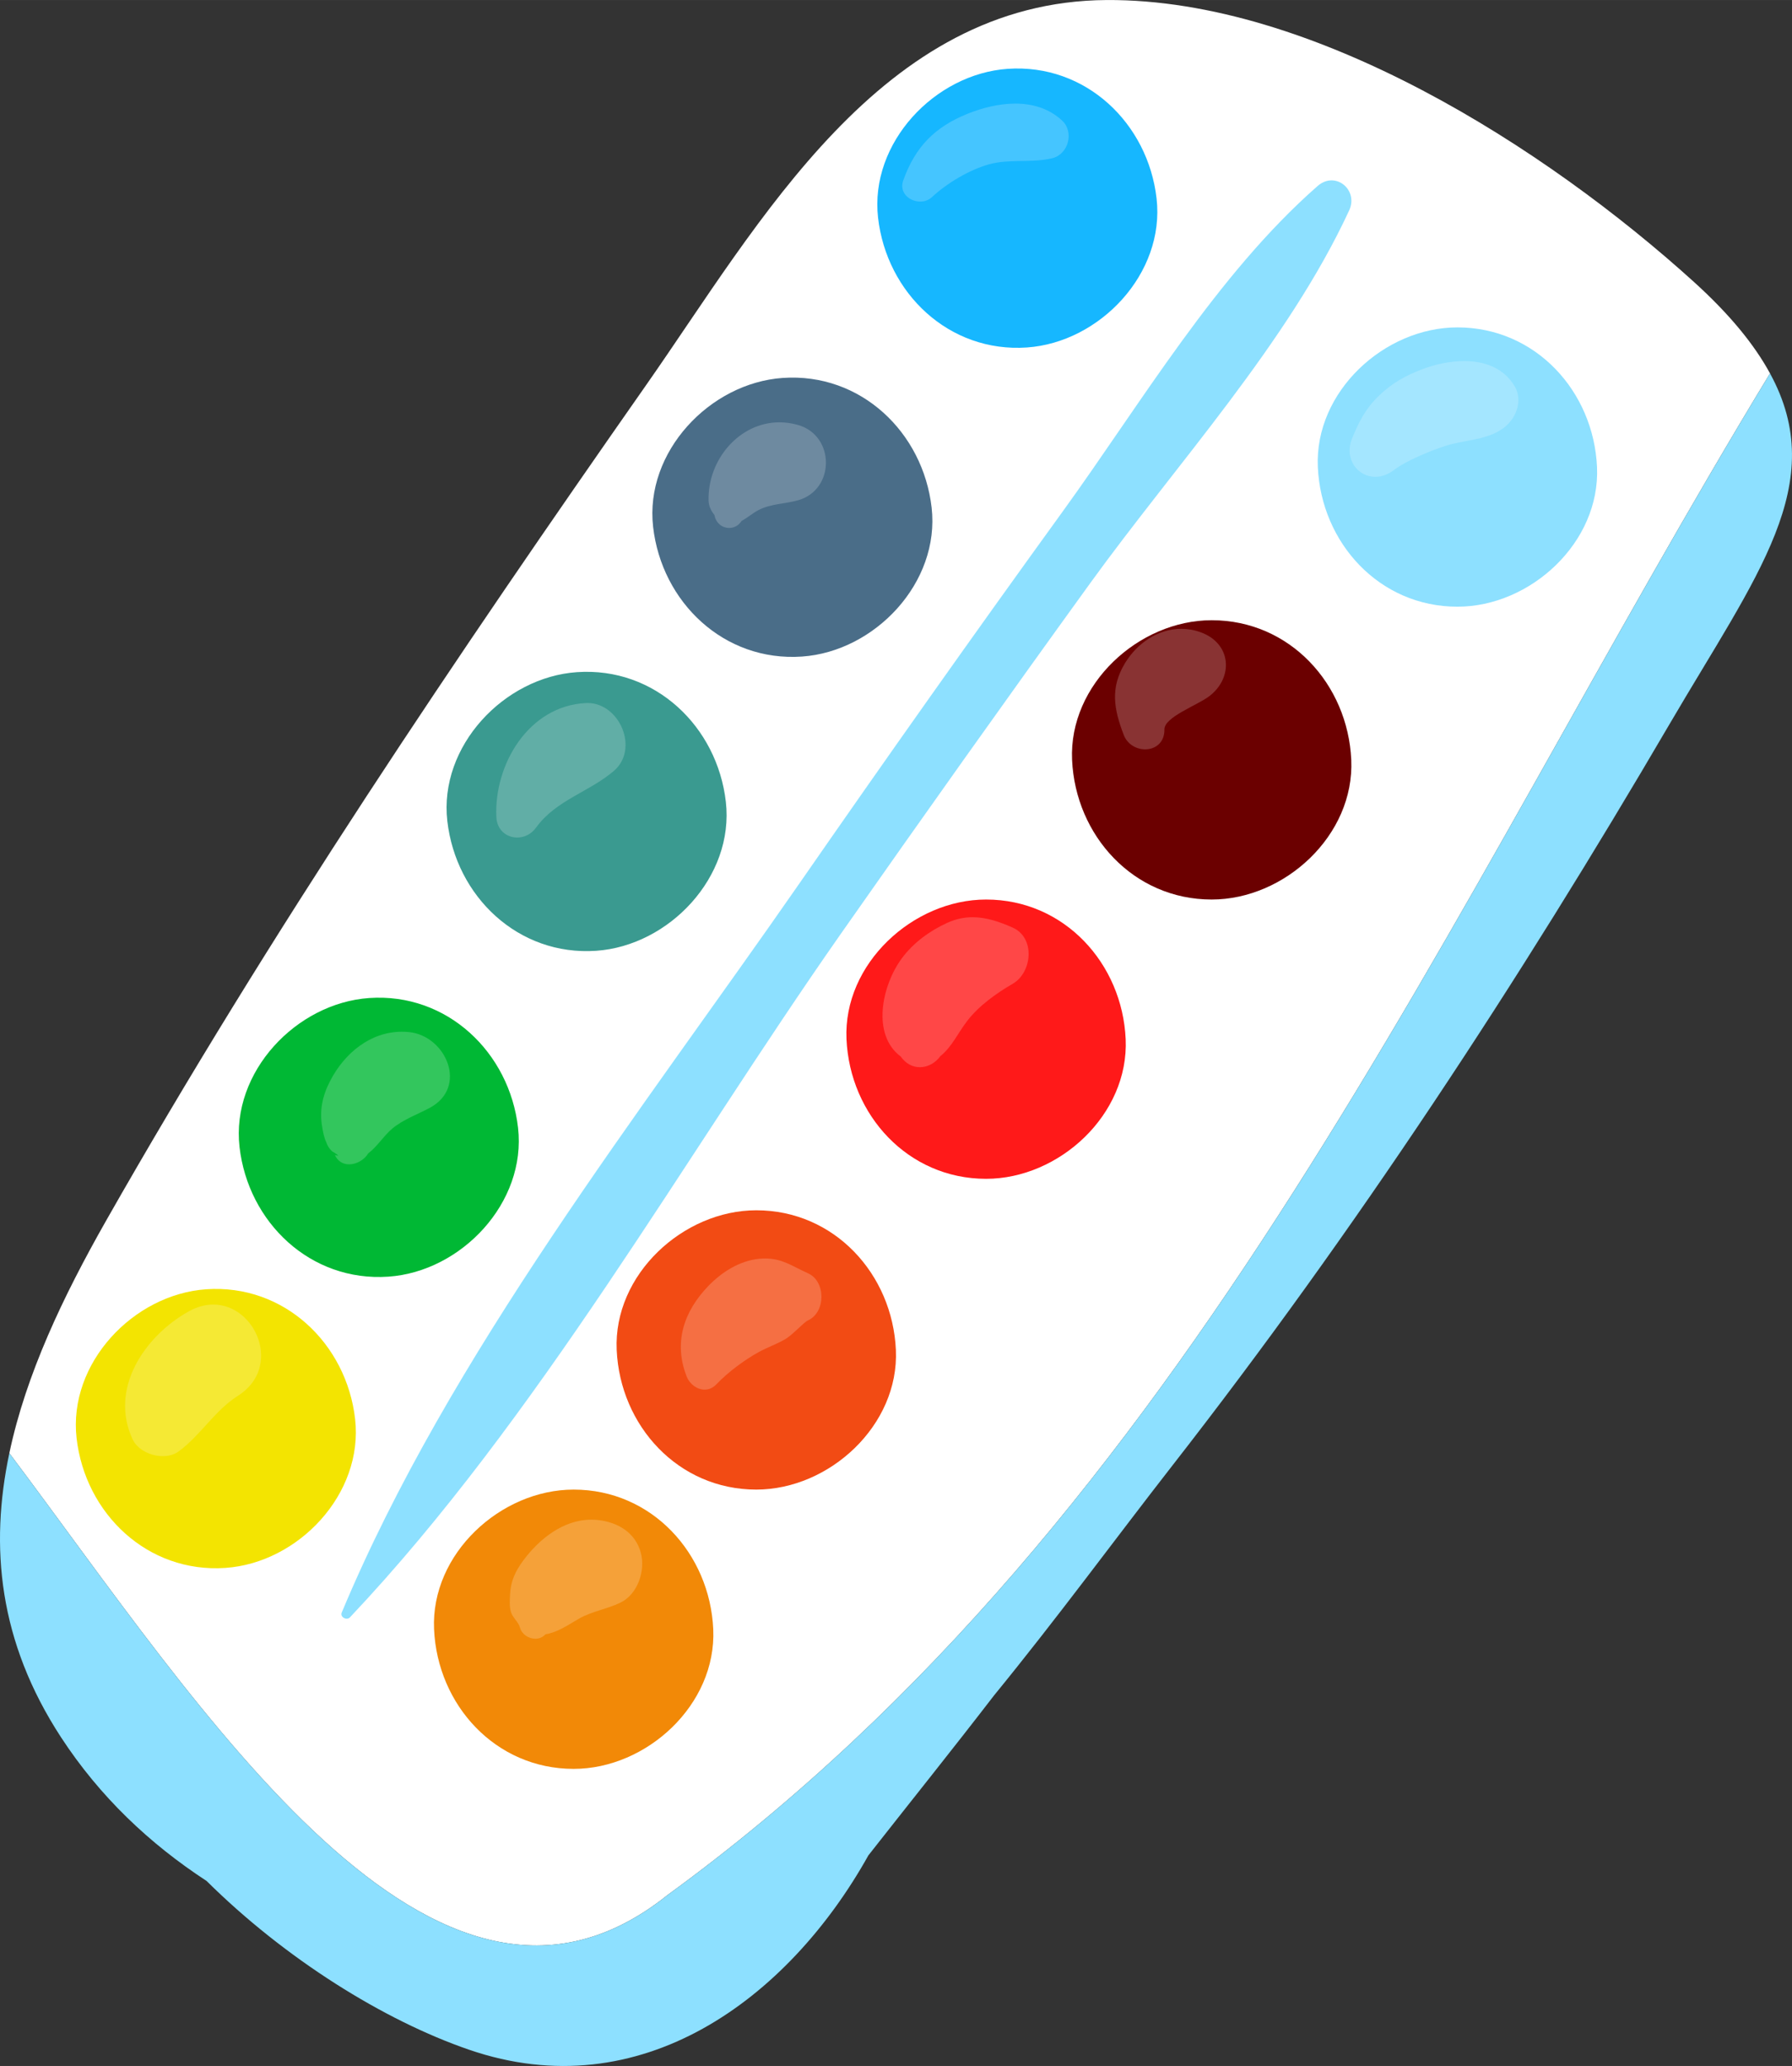
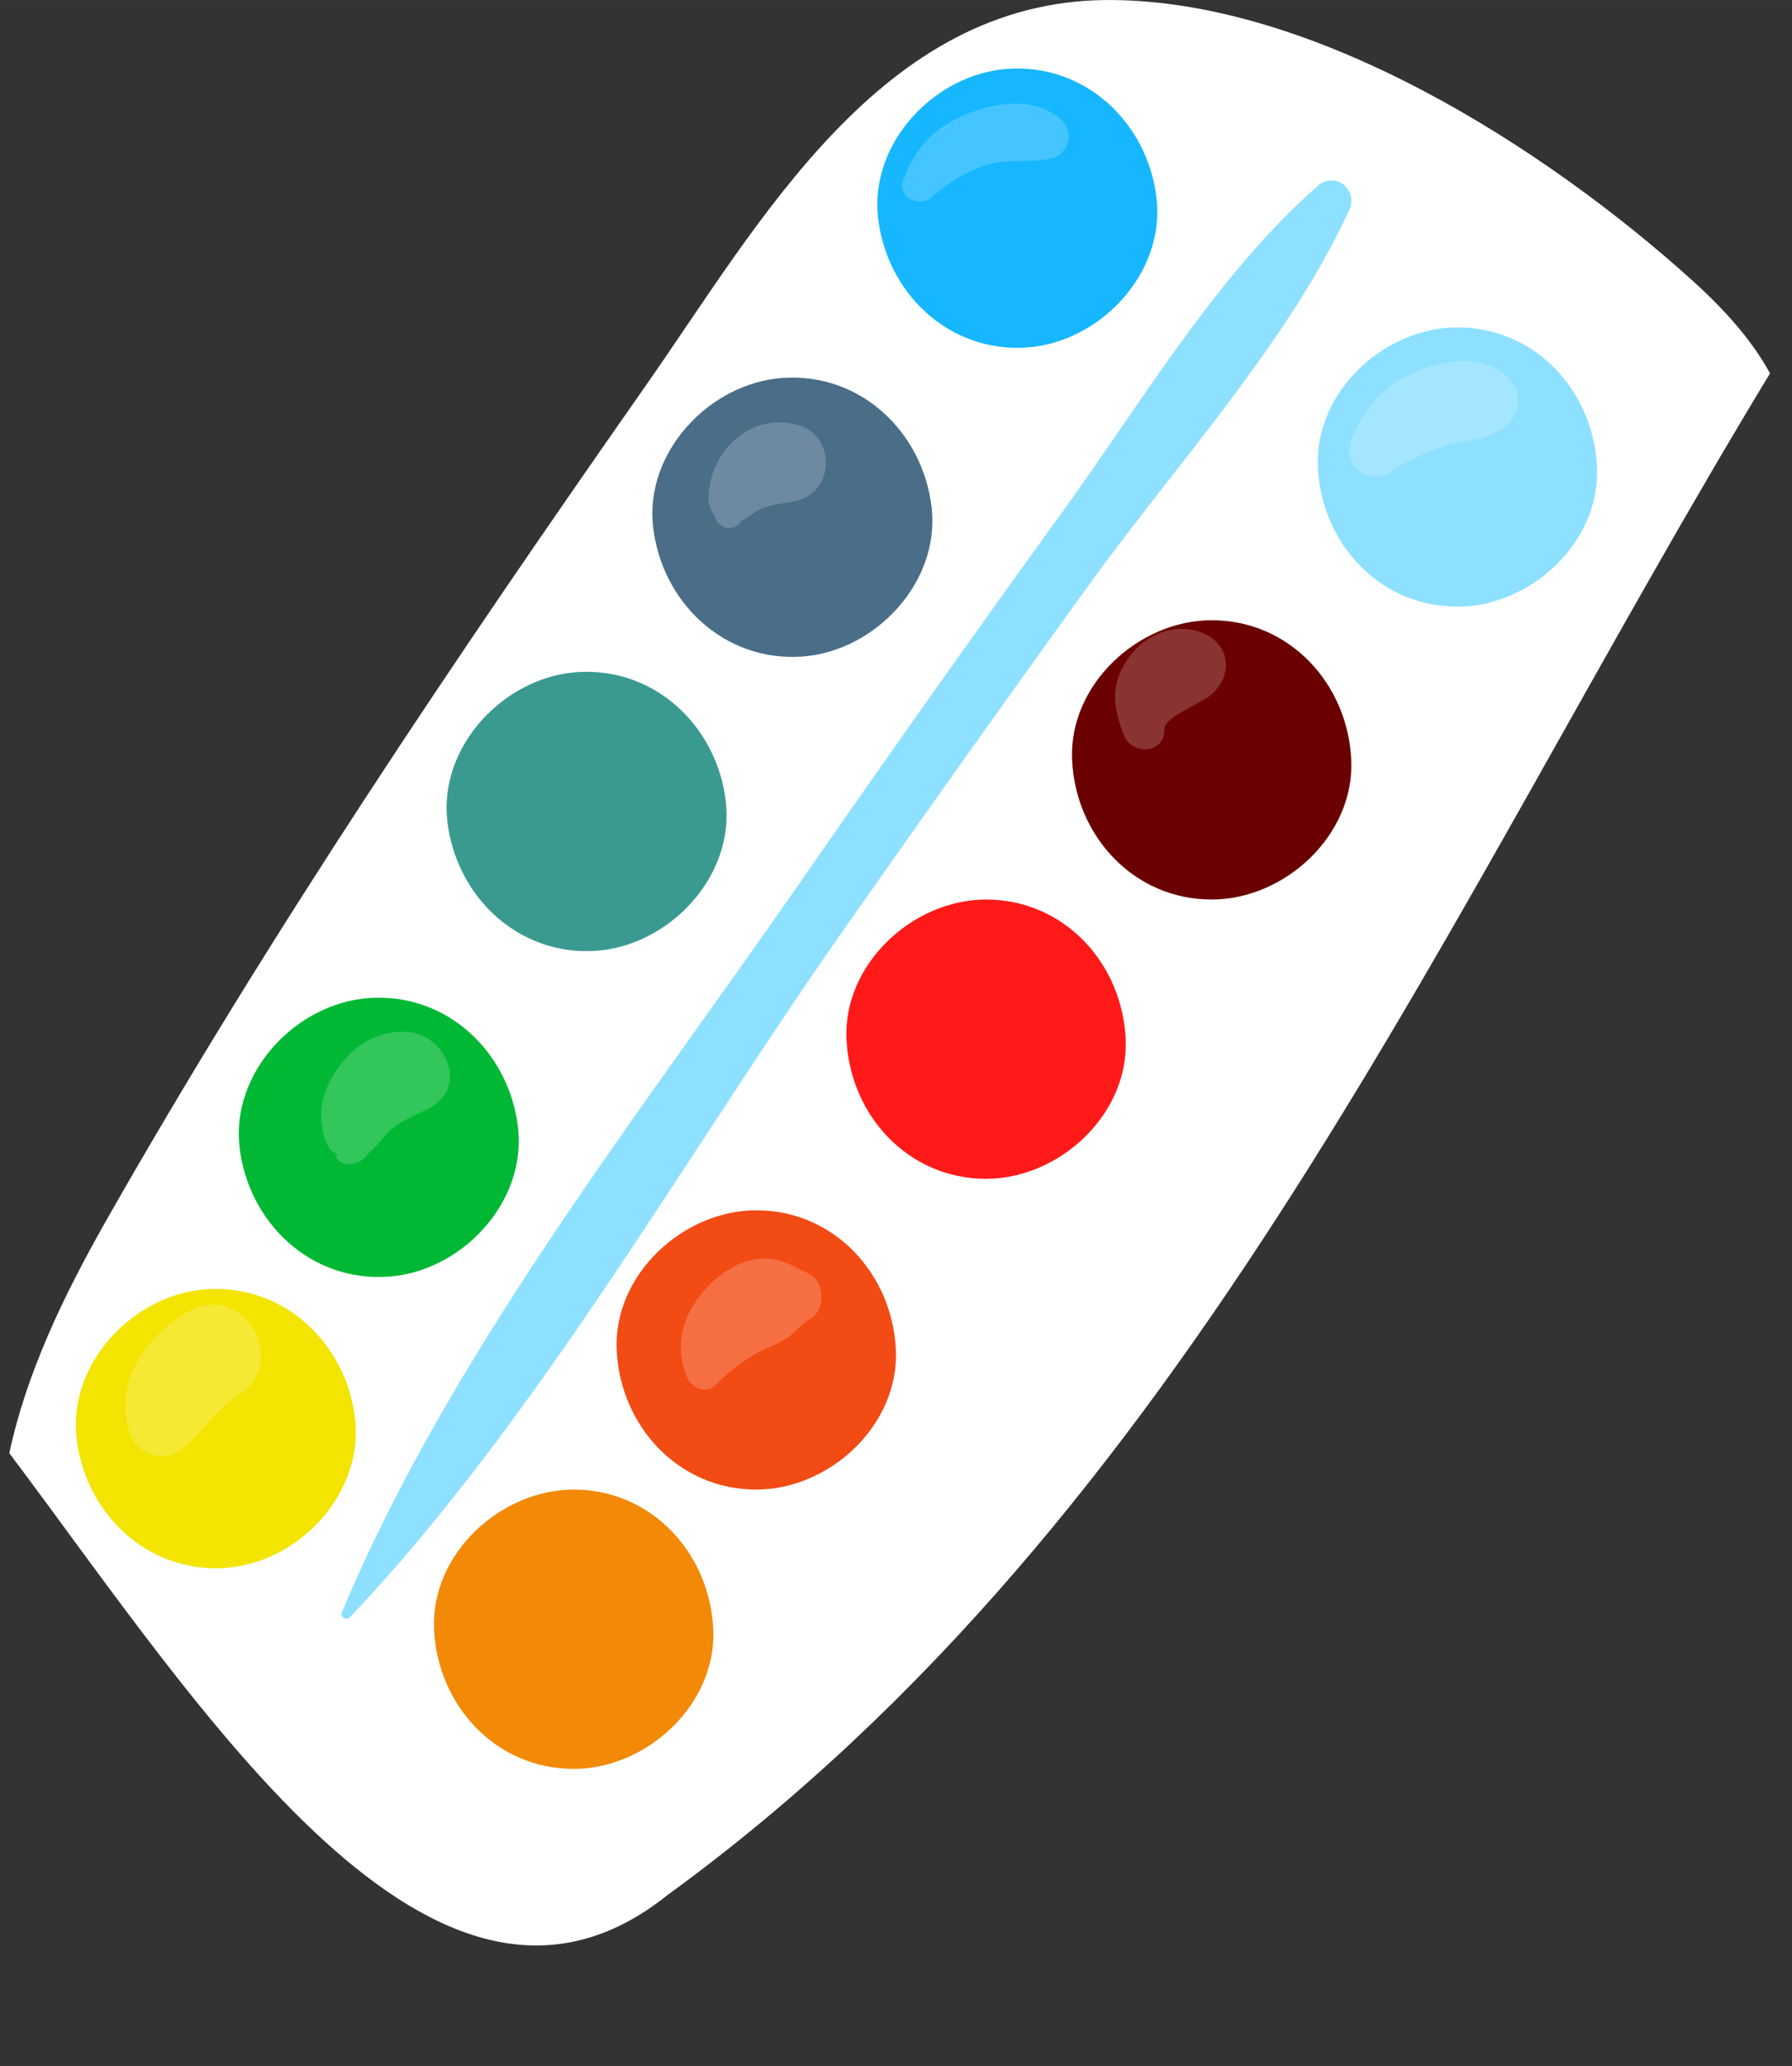
<svg xmlns="http://www.w3.org/2000/svg" xml:space="preserve" width="33.956mm" height="39.131mm" version="1.1" style="shape-rendering:geometricPrecision; text-rendering:geometricPrecision; image-rendering:optimizeQuality; fill-rule:evenodd; clip-rule:evenodd" viewBox="0 0 4213.13 4855.14">
  <rect x="0" y="0" width="4213.13" height="4855.14" fill="#333333" stroke="none" />
  <defs>
    <style type="text/css"> .fil9 {fill:#00B834;fill-rule:nonzero} .fil6 {fill:#16B7FF;fill-rule:nonzero} .fil12 {fill:#33C65D;fill-rule:nonzero} .fil8 {fill:#3A9A90;fill-rule:nonzero} .fil15 {fill:#45C5FF;fill-rule:nonzero} .fil7 {fill:#4A6D88;fill-rule:nonzero} .fil13 {fill:#61AEA6;fill-rule:nonzero} .fil2 {fill:#6B0000;fill-rule:nonzero} .fil14 {fill:#6E8AA0;fill-rule:nonzero} .fil17 {fill:#893333;fill-rule:nonzero} .fil1 {fill:#8DE0FF;fill-rule:nonzero} .fil16 {fill:#A4E6FF;fill-rule:nonzero} .fil4 {fill:#F24B14;fill-rule:nonzero} .fil5 {fill:#F28907;fill-rule:nonzero} .fil10 {fill:#F3E401;fill-rule:nonzero} .fil19 {fill:#F56F43;fill-rule:nonzero} .fil20 {fill:#F5A139;fill-rule:nonzero} .fil11 {fill:#F5E934;fill-rule:nonzero} .fil3 {fill:#FF1919;fill-rule:nonzero} .fil18 {fill:#FF4747;fill-rule:nonzero} .fil0 {fill:white;fill-rule:nonzero} </style>
  </defs>
  <g id="Слой_x0020_1">
    <path class="fil0" d="M1569.13 4453.6c1232.38,-896.26 1830.37,-2321.18 2592.34,-3576.14 -36.95,-67.67 -94.11,-138.13 -179.12,-215.13 -347.55,-314.7 -894.2,-664.97 -1380.31,-662.3 -530.94,2.98 -814.89,522.06 -1083.12,905.14 -445.55,636.31 -884.66,1286.84 -1268.88,1962.44 -102.2,179.76 -189,362.51 -228.09,547.36 453.9,603.99 1000.47,1476 1547.17,1038.63z" />
-     <path class="fil1" d="M1569.13 4453.6c-546.7,437.37 -1093.27,-434.65 -1547.17,-1038.63 -46.44,219.95 -25.13,442.87 121.42,667.55 90.95,139.41 208.48,250.5 342.32,337.78 184.67,183 417.05,327.93 617.35,396.69 402.3,138.1 749.54,-118.18 938.63,-456.85 97.56,-124.26 197.75,-248.97 295.32,-375.73 148.9,-182.18 287.01,-370.7 418.27,-538.96 431.89,-553.52 815.32,-1137.96 1169.83,-1743.57 205.28,-350.74 377.87,-565.3 236.36,-824.43 -761.97,1254.96 -1359.97,2679.88 -2592.34,3576.14z" />
    <path class="fil1" d="M3097.75 437.13c-237.51,208.26 -414.51,509.71 -599.45,765.11 -208.92,288.55 -414.65,579.49 -617.7,872.19 -372.88,537.64 -824.12,1109.59 -1077.16,1715.08 -4.6,10.98 11.86,19.17 19.34,11.29 442.48,-468.31 783.76,-1077.82 1153.49,-1605.47 193.78,-276.46 389.26,-551.69 587.15,-825.26 201.96,-279.17 463.93,-563.34 608.59,-875.64 22.42,-48.36 -32.52,-93.89 -74.27,-57.3z" />
    <path class="fil1" d="M3426.51 769.35c-171.67,0 -336.12,150.96 -328.19,328.19 7.97,177.84 144.23,328.19 328.19,328.19 171.67,0 336.12,-150.93 328.19,-328.19 -7.97,-177.8 -144.23,-328.19 -328.19,-328.19z" />
    <path class="fil2" d="M2848.73 1457.51c-171.67,0 -336.12,150.93 -328.19,328.2 7.97,177.8 144.18,328.19 328.19,328.19 171.67,0 336.12,-150.96 328.19,-328.19 -7.97,-177.8 -144.18,-328.2 -328.19,-328.2z" />
    <path class="fil3" d="M2318.36 2113.91c-171.67,0 -336.12,150.93 -328.19,328.15 7.97,177.84 144.23,328.19 328.19,328.19 171.67,0 336.16,-150.96 328.19,-328.19 -7.97,-177.8 -144.18,-328.15 -328.19,-328.15z" />
    <path class="fil4" d="M1778.1 2844.18c-171.67,0 -336.12,150.97 -328.2,328.2 7.97,177.8 144.23,328.19 328.2,328.19 171.67,0 336.11,-150.96 328.19,-328.19 -7.97,-177.8 -144.19,-328.2 -328.19,-328.2z" />
    <path class="fil5" d="M1348.7 3500.58c-171.67,0 -336.16,150.96 -328.19,328.19 7.97,177.8 144.18,328.15 328.19,328.15 171.67,0 336.12,-150.93 328.19,-328.15 -7.97,-177.84 -144.23,-328.19 -328.19,-328.19z" />
    <path class="fil6" d="M2369.13 161.72c-171.22,11.86 -324.9,173.82 -304.73,350.04 20.22,176.87 166.51,317.47 350.04,304.78 171.27,-11.86 324.9,-173.82 304.77,-350.09 -20.21,-176.83 -166.55,-317.42 -350.08,-304.73z" />
    <path class="fil7" d="M1840.25 888.11c-171.27,11.86 -324.92,173.77 -304.73,350.08 20.17,176.83 166.5,317.42 350.03,304.73 171.29,-11.86 324.92,-173.77 304.78,-350.04 -20.22,-176.87 -166.55,-317.47 -350.08,-304.77z" />
    <path class="fil8" d="M1356.45 1579.55c-171.24,11.81 -324.92,173.77 -304.74,350.03 20.22,176.84 166.55,317.47 350.08,304.78 171.29,-11.86 324.88,-173.8 304.74,-350.08 -20.22,-176.88 -166.51,-317.47 -350.08,-304.73z" />
    <path class="fil9" d="M867.92 2345.37c-171.27,11.86 -324.92,173.82 -304.78,350.08 20.22,176.83 166.51,317.47 350.08,304.73 171.24,-11.81 324.92,-173.77 304.74,-350.03 -20.22,-176.83 -166.51,-317.47 -350.04,-304.78z" />
    <path class="fil10" d="M484.84 3029.82c-171.27,11.86 -324.92,173.82 -304.78,350.08 20.26,176.83 166.55,317.47 350.08,304.73 171.24,-11.81 324.92,-173.77 304.74,-350.03 -20.22,-176.84 -166.51,-317.47 -350.04,-304.78z" />
    <path class="fil11" d="M382.67 3421.96c-28.71,0 -59.57,-15.24 -70.91,-39.62 -55.28,-118.48 27.45,-242.01 131.88,-300.52 20,-11.17 39.53,-16.07 57.83,-16.07 100.31,0 163.35,147.55 58.08,214.3 -54.89,34.8 -87.46,92.49 -139.37,130.74 -10.41,7.67 -23.72,11.17 -37.51,11.17z" />
    <path class="fil12" d="M820.82 2736.25c-13.65,0 -26.61,-6.53 -33.61,-22.23 3.5,1.18 5.78,1.79 6.79,1.79 2.49,0 -1.94,-3.41 -13.31,-10.24 -6.39,-5.96 -10.89,-13 -13.56,-21.14 -5.26,-11.17 -7.36,-22.84 -9.45,-34.84 -7.05,-39.83 0.12,-74.11 18.86,-110.08 33.84,-65 94.37,-114.91 168.35,-114.91 5.6,0 11.25,0.26 16.99,0.83 86.93,8.88 139.36,129.7 48.28,178.2 -28.41,15.1 -63.03,27.74 -87.72,48.45 -20.4,17.11 -35.36,42.32 -56.73,58.44 -9.32,15.4 -27.66,25.73 -44.87,25.73z" />
-     <path class="fil13" d="M1215.94 1968.24c-24.47,0 -47.66,-17.12 -49.02,-48.5 -5.38,-124.05 76.29,-260.83 210.23,-267.58 1.4,-0.09 2.72,-0.12 4.07,-0.12 75.9,0 121.99,108.29 62.03,159.59 -58.39,49.94 -136.17,68.5 -183.05,133.37 -11.38,15.76 -28.1,23.25 -44.26,23.25z" />
    <path class="fil14" d="M1714.32 1240.72c-15.63,0 -31.08,-10.72 -34.54,-30.24 -7.97,-9.9 -13.61,-21.71 -13.92,-33.84 -2.36,-96.61 72.4,-184.19 166.6,-184.19 14.27,0 29.02,2.01 44,6.3 87.05,25.04 87.32,152.02 0,176.83 -30.73,8.71 -63.74,8.05 -92.54,22.76 -14.49,7.44 -26.53,18.56 -40.31,25.7 -7.13,11.38 -18.25,16.73 -29.28,16.68z" />
    <path class="fil15" d="M2163.5 473.68c-25.13,0 -50.21,-20.88 -39.93,-49.64 28.1,-78.65 73.94,-125.66 151.67,-156.88 34.58,-13.87 73.71,-23.72 111.79,-23.72 40.23,0 79.18,11.03 110.22,40.01 28.71,26.83 14.7,79.1 -23.29,88.33 -49.11,11.95 -100.05,0.78 -148.87,14.41 -46.39,12.9 -98.91,44.38 -134.11,77.08 -7.74,7.22 -17.63,10.42 -27.48,10.42z" />
    <path class="fil16" d="M3233.44 1120.49c-41.94,0 -74.81,-42.64 -53.8,-92.24 16.59,-39.21 30.37,-67.36 62.34,-98.34 29.94,-29.02 61.63,-46.8 100.31,-61.68 30.08,-11.55 65.61,-19.74 100.02,-19.74 47.01,0 91.93,15.27 118.01,57.91 17.21,28.1 9.42,62.34 -11.07,85.92 -36.47,42.06 -98.58,39.31 -148.43,54.72 -38.34,11.9 -97.52,37.33 -122.91,57.04 -14.7,11.41 -30.11,16.42 -44.47,16.42z" />
    <path class="fil17" d="M2692.3 1760.94c-20.31,0 -41.68,-11.43 -50.3,-33.88 -23.07,-60.05 -32.52,-110.25 3.03,-168.78 28.85,-47.53 78.53,-80.57 132.31,-80.57 15.1,0 30.56,2.62 46.01,8.26 72.31,26.53 77.08,106.51 19.6,150.23 -28.31,21.53 -105.75,48.8 -105.3,77.96 0.43,31.43 -21.76,46.79 -45.35,46.79z" />
-     <path class="fil18" d="M2162.76 2507.94c-16.55,0 -33.09,-7.79 -45.04,-25.08 -68.9,-51.13 -44.61,-166.77 2.18,-230.28 27.05,-36.81 65.87,-65.18 107.2,-83.91 20.4,-9.28 40.14,-13.18 59.57,-13.18 31.65,0 62.55,10.29 94.28,24.38 53.87,24 45.73,105.75 0,132.07 -37.99,21.89 -79.88,51.91 -106.75,87.01 -22.85,29.77 -36.24,61.4 -63.34,82.99 -11.95,16.63 -30.03,25.99 -48.1,25.99z" />
    <path class="fil19" d="M1656.68 3265.7c-17.78,0 -35.15,-12.83 -42.25,-30.82 -30.98,-78.83 -7.74,-152.19 51.26,-213.16 31.74,-32.78 74.33,-59.62 120.33,-63.64 4.6,-0.4 8.93,-0.57 13.09,-0.57 40.31,0 62.72,17.68 100.76,34.84 42.06,19 41.71,91.39 0,110.48 -11.17,5.12 -35.5,33.75 -54.46,44.69 -19.26,11.12 -40.49,18.51 -60.18,29.15 -34.2,18.44 -74.37,48.55 -101.02,76.6 -8.28,8.71 -17.95,12.43 -27.53,12.43z" />
-     <path class="fil20" d="M1258.67 3851.05c-15.89,0 -32.17,-10.51 -36.29,-26.56 -3.2,-12.57 -17.25,-22.85 -21.23,-36.6 -3.81,-13.09 -2.58,-27.71 -1.97,-41.01 1.49,-31.78 12.97,-55.33 31.48,-80.24 37.91,-50.9 94.32,-95.38 159.59,-95.38 5.21,0 10.46,0.26 15.76,0.88 46.18,5.07 87.46,29.02 100.5,76.5 11.51,41.85 -6.87,97.83 -47.89,117.66 -31.07,15.01 -67.62,20.53 -96.9,37.33 -27.45,15.72 -49.99,32.22 -79.27,36.99 -6.39,7.22 -15.01,10.42 -23.76,10.42z" />
  </g>
</svg>